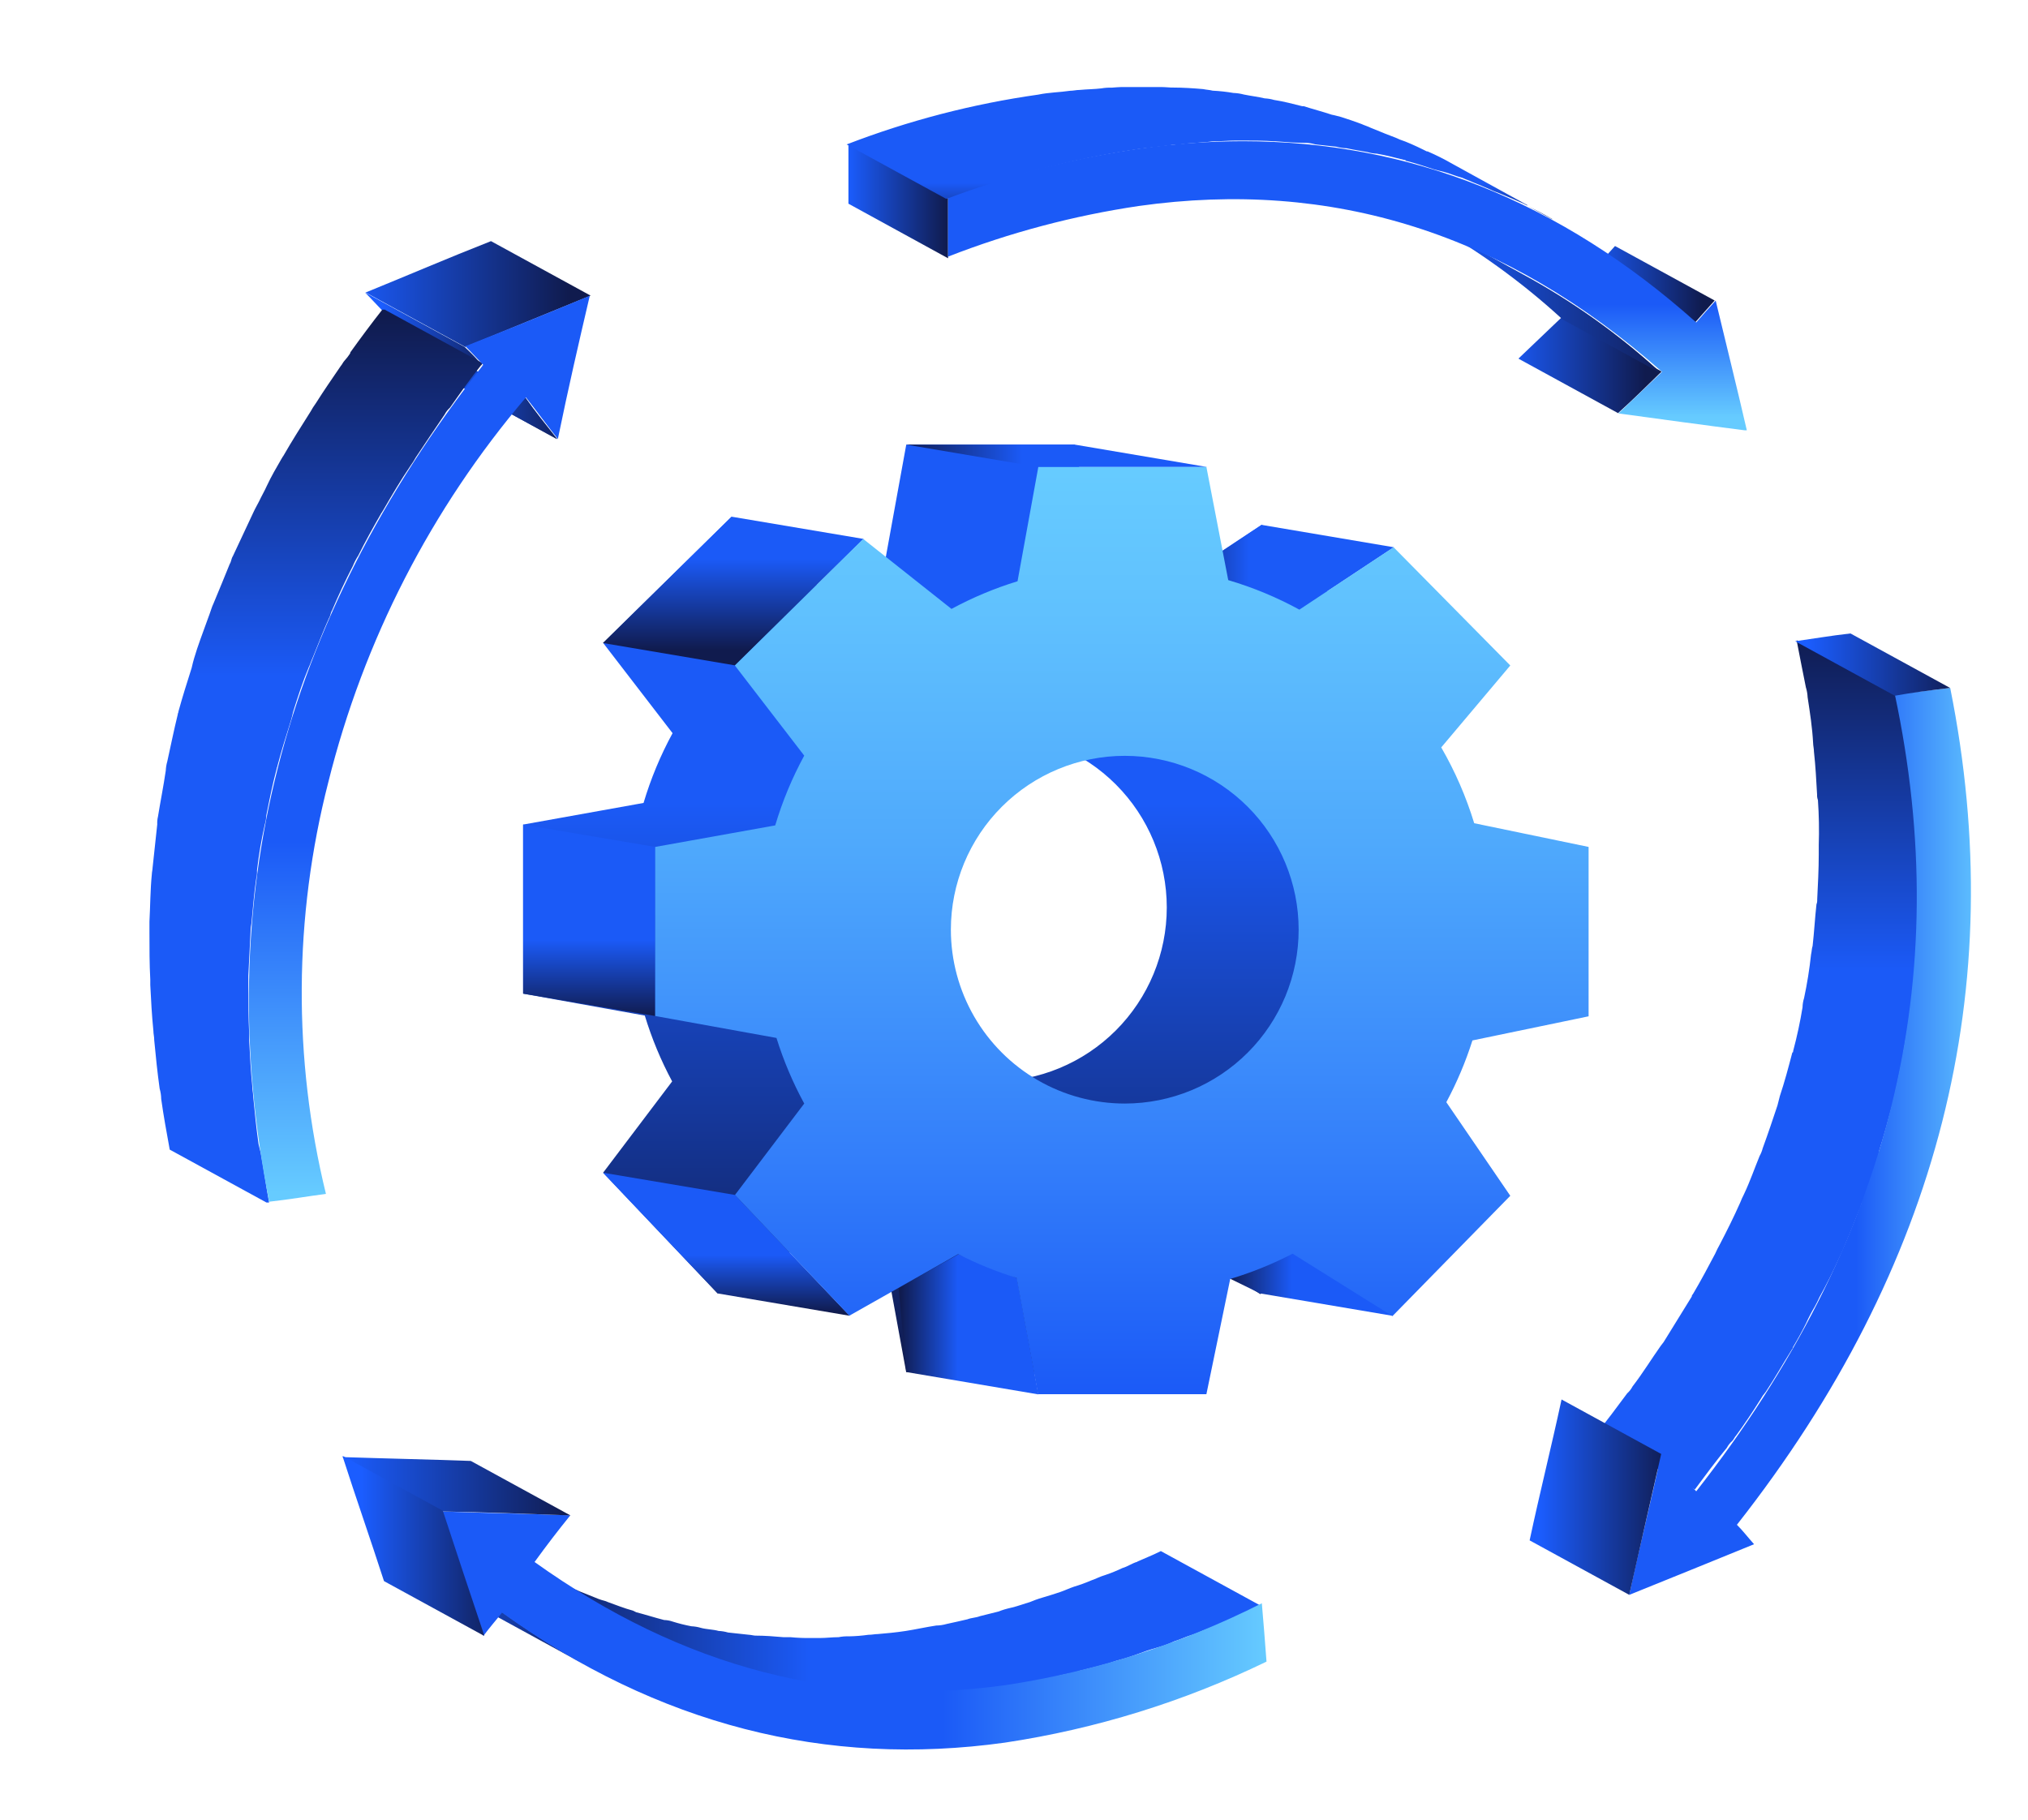
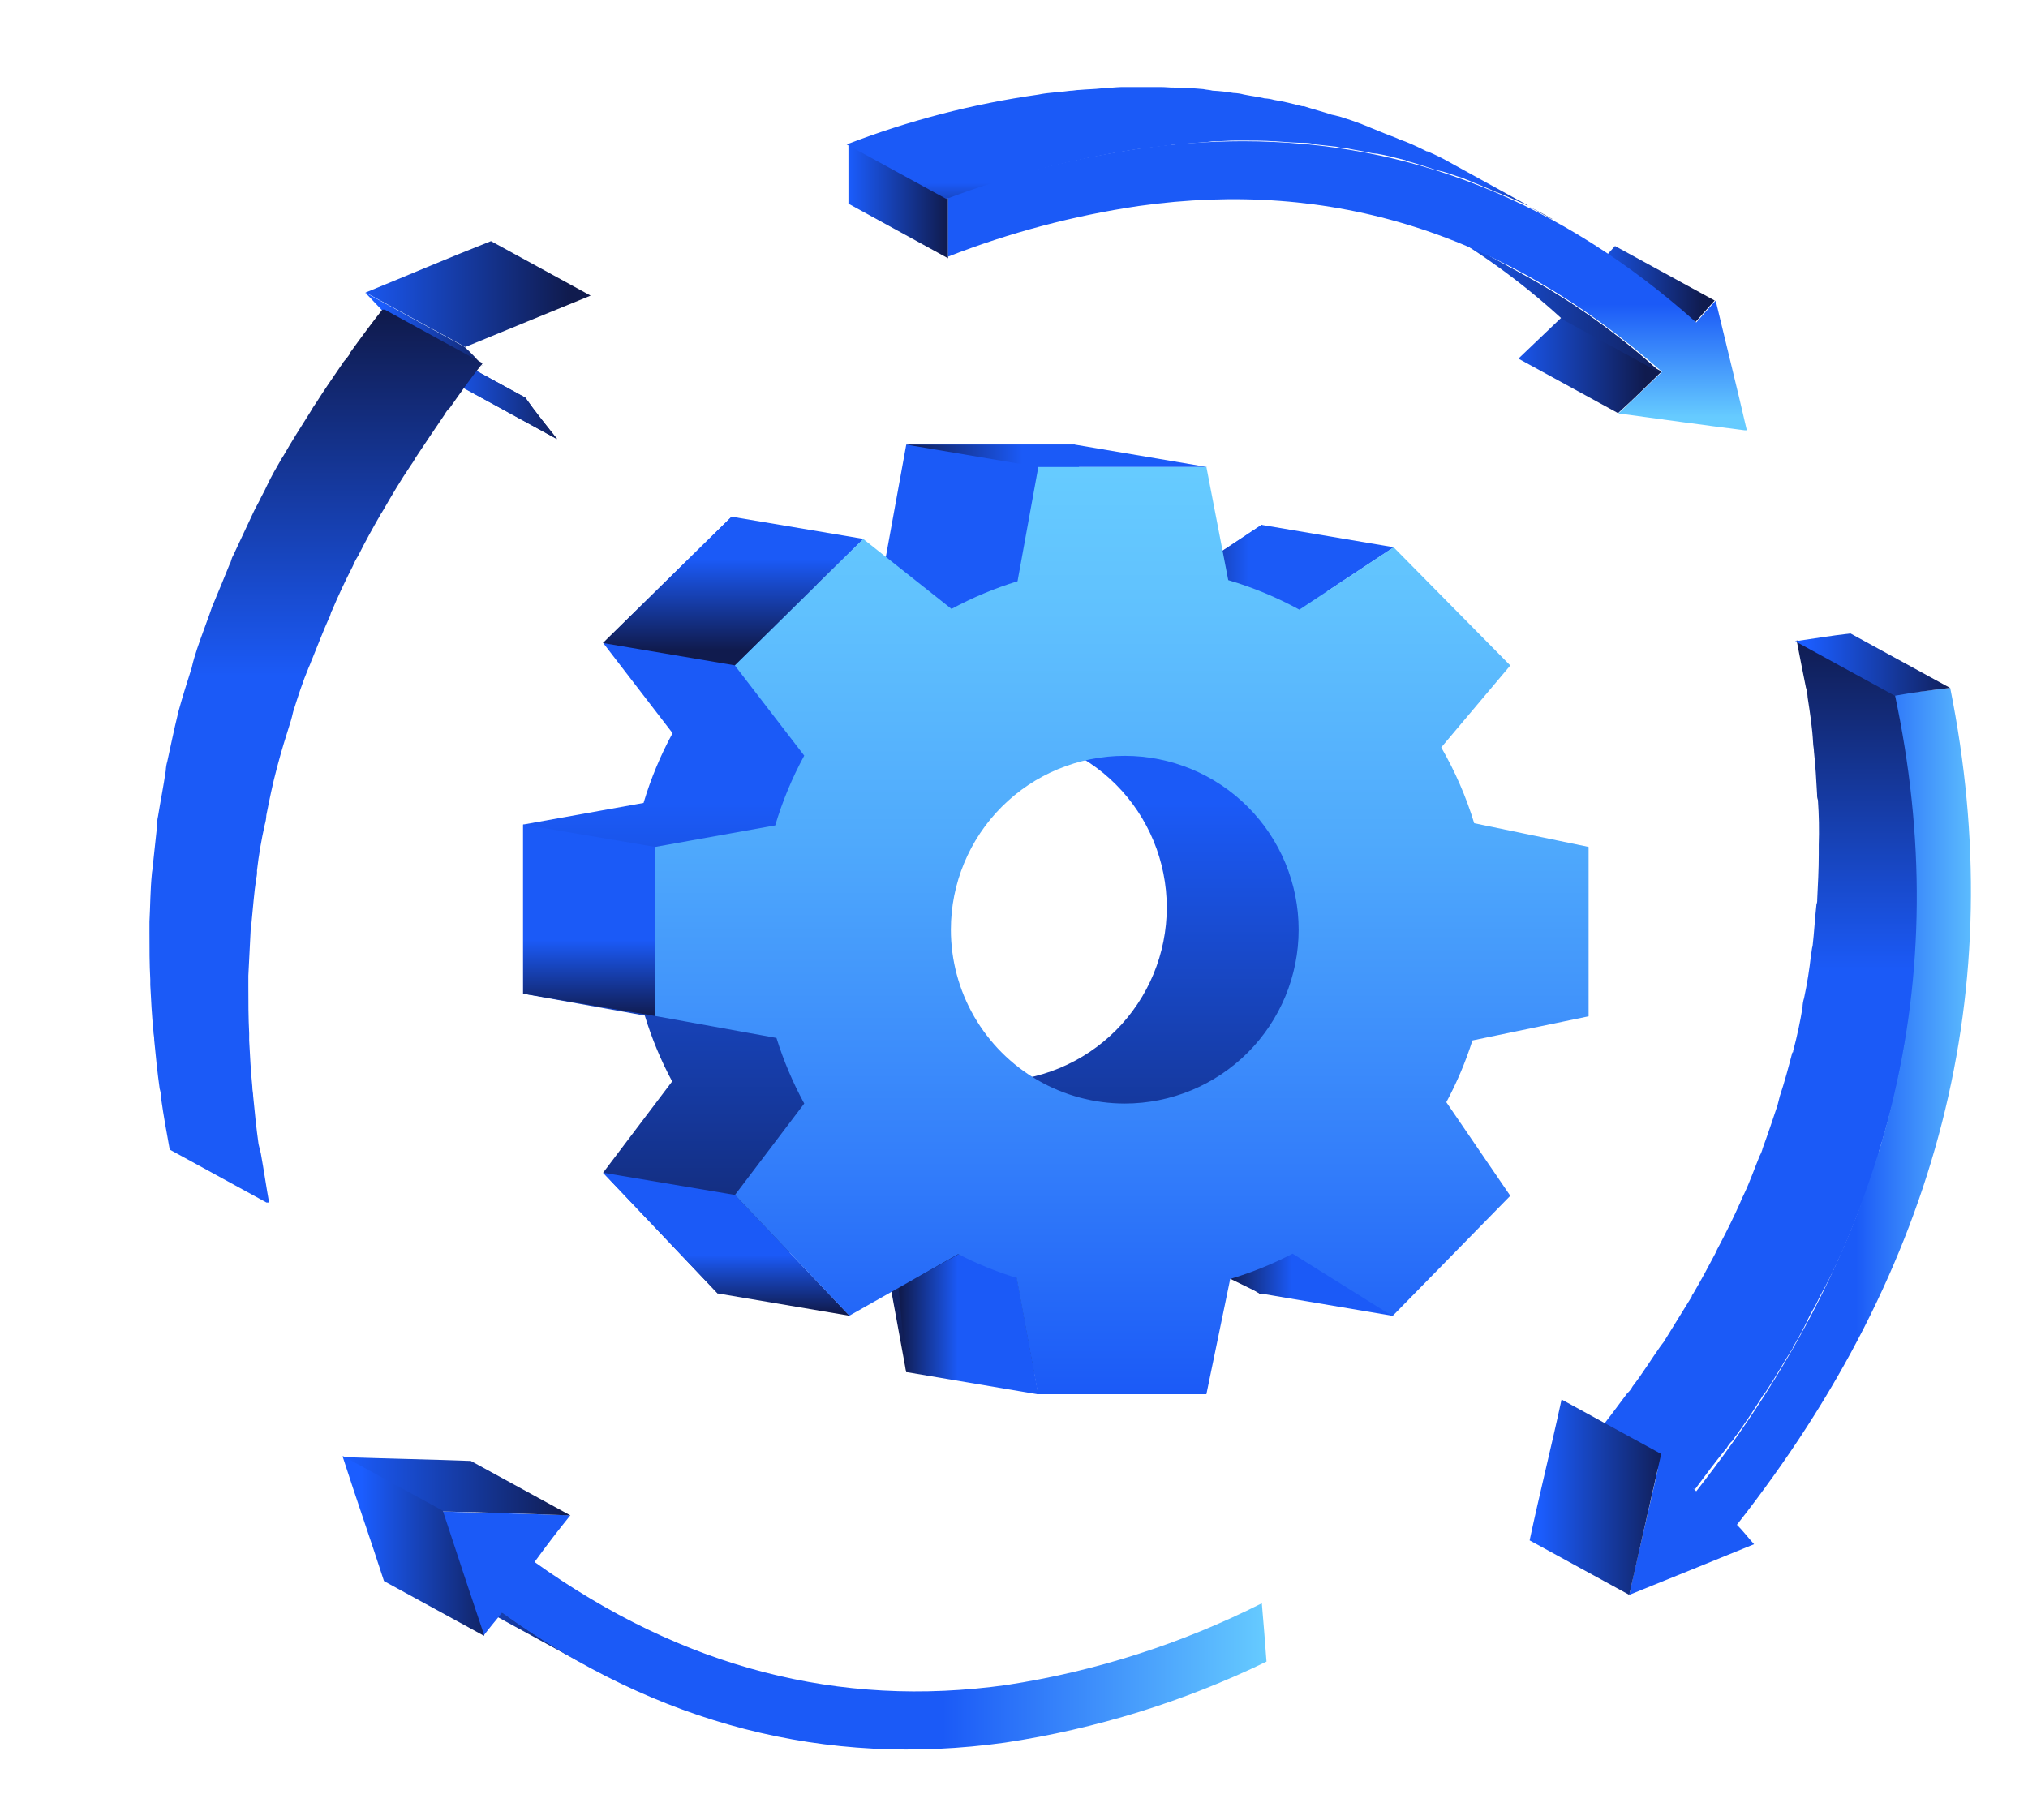
<svg xmlns="http://www.w3.org/2000/svg" xmlns:xlink="http://www.w3.org/1999/xlink" id="Layer_1" data-name="Layer 1" viewBox="0 0 195 175">
  <defs>
    <style>.cls-1{fill:none;}.cls-2{clip-path:url(#clip-path);}.cls-3{fill:url(#linear-gradient);}.cls-4{clip-path:url(#clip-path-2);}.cls-5{fill:url(#linear-gradient-2);}.cls-6{clip-path:url(#clip-path-3);}.cls-7{fill:url(#linear-gradient-3);}.cls-8{clip-path:url(#clip-path-4);}.cls-9{fill:url(#linear-gradient-4);}.cls-10{clip-path:url(#clip-path-5);}.cls-11{fill:url(#linear-gradient-5);}.cls-12{clip-path:url(#clip-path-6);}.cls-13{fill:url(#linear-gradient-6);}.cls-14{clip-path:url(#clip-path-7);}.cls-15{fill:url(#linear-gradient-7);}.cls-16{clip-path:url(#clip-path-8);}.cls-17{fill:url(#linear-gradient-8);}.cls-18{clip-path:url(#clip-path-9);}.cls-19{fill:url(#linear-gradient-9);}.cls-20{clip-path:url(#clip-path-10);}.cls-21{fill:url(#linear-gradient-10);}.cls-22{clip-path:url(#clip-path-12);}.cls-23{fill:url(#linear-gradient-12);}.cls-24{clip-path:url(#clip-path-14);}.cls-25{fill:url(#linear-gradient-14);}.cls-26{clip-path:url(#clip-path-16);}.cls-27{fill:url(#linear-gradient-16);}.cls-28{clip-path:url(#clip-path-17);}.cls-29{fill:url(#linear-gradient-17);}.cls-30{clip-path:url(#clip-path-18);}.cls-31{fill:url(#linear-gradient-18);}.cls-32{clip-path:url(#clip-path-20);}.cls-33{fill:url(#linear-gradient-20);}.cls-34{clip-path:url(#clip-path-22);}.cls-35{fill:url(#linear-gradient-22);}.cls-36{clip-path:url(#clip-path-23);}.cls-37{fill:url(#linear-gradient-23);}.cls-38{clip-path:url(#clip-path-24);}.cls-39{fill:url(#linear-gradient-24);}.cls-40{clip-path:url(#clip-path-26);}.cls-41{fill:url(#linear-gradient-26);}.cls-42{clip-path:url(#clip-path-27);}.cls-43{fill:url(#linear-gradient-27);}.cls-44{clip-path:url(#clip-path-28);}.cls-45{fill:url(#linear-gradient-28);}.cls-46{clip-path:url(#clip-path-29);}.cls-47{fill:url(#linear-gradient-29);}.cls-48{clip-path:url(#clip-path-30);}.cls-49{fill:url(#linear-gradient-30);}.cls-50{clip-path:url(#clip-path-32);}.cls-51{fill:url(#linear-gradient-32);}.cls-52{clip-path:url(#clip-path-33);}.cls-53{fill:url(#linear-gradient-33);}.cls-54{clip-path:url(#clip-path-34);}.cls-55{fill:url(#linear-gradient-34);}.cls-56{clip-path:url(#clip-path-35);}.cls-57{fill:url(#linear-gradient-35);}.cls-58{clip-path:url(#clip-path-37);}.cls-59{fill:url(#linear-gradient-37);}.cls-60{clip-path:url(#clip-path-39);}.cls-61{fill:url(#linear-gradient-39);}</style>
    <clipPath id="clip-path">
      <path class="cls-1" d="M78.73,87.26A16.73,16.73,0,1,1,95.46,104,16.72,16.72,0,0,1,78.73,87.26m8.41-44.5-2,11a34.85,34.85,0,0,0-6.35,2.66l-8.46-6.7L58,61.84l6.67,8.67a34.85,34.85,0,0,0-2.79,6.71L50.3,79.3V95.56L62,97.67A34.78,34.78,0,0,0,64.63,104L58,112.77l11,11.61,10.46-5.92a34.84,34.84,0,0,0,5.62,2.29h0L87.14,132h16.21l2.24-11.11a34.85,34.85,0,0,0,6-2.43l9.6,6,11.35-11.49-6.15-9.07a34.84,34.84,0,0,0,2.51-5.94l11.17-2.32V79.3L129,77a35,35,0,0,0-3.17-7.29l6.69-7.89-11.2-11.36-9.06,6a34.84,34.84,0,0,0-6.84-2.84l-2.08-10.87Z" />
    </clipPath>
    <linearGradient id="linear-gradient" x1="-467" y1="586" x2="-466" y2="586" gradientTransform="matrix(0, -89.19, -89.19, 0, 52360.59, -41519.84)" gradientUnits="userSpaceOnUse">
      <stop offset="0" stop-color="#101b4e" />
      <stop offset="0.61" stop-color="#1b5af7" />
      <stop offset="1" stop-color="#1b5af7" />
    </linearGradient>
    <clipPath id="clip-path-2">
      <polygon class="cls-1" points="57.97 61.84 70.67 63.99 83.04 51.83 70.34 49.69 57.97 61.84" />
    </clipPath>
    <linearGradient id="linear-gradient-2" x1="-467" y1="586" x2="-466" y2="586" gradientTransform="matrix(0, -14.3, -14.3, 0, 8452.11, -6615.55)" xlink:href="#linear-gradient" />
    <clipPath id="clip-path-3">
      <polygon class="cls-1" points="87.14 42.76 99.84 44.91 116.05 44.91 103.35 42.76 87.14 42.76" />
    </clipPath>
    <linearGradient id="linear-gradient-3" x1="-467" y1="586" x2="-466" y2="586" gradientTransform="matrix(28.91, 0, 0, -28.91, 13587.75, 16984.64)" gradientUnits="userSpaceOnUse">
      <stop offset="0" stop-color="#101b4e" />
      <stop offset="0.4" stop-color="#1b5af7" />
      <stop offset="1" stop-color="#1b5af7" />
    </linearGradient>
    <clipPath id="clip-path-4">
      <polygon class="cls-1" points="112.27 56.48 124.97 58.62 134.02 52.63 121.32 50.48 112.27 56.48" />
    </clipPath>
    <linearGradient id="linear-gradient-4" x1="-467" y1="586" x2="-466" y2="586" gradientTransform="matrix(21.76, 0, 0, -21.76, 10273.31, 12804.82)" xlink:href="#linear-gradient-3" />
    <clipPath id="clip-path-5">
      <polygon class="cls-1" points="50.3 95.56 63 97.71 63 81.45 50.3 79.3 50.3 95.56" />
    </clipPath>
    <linearGradient id="linear-gradient-5" x1="-467" y1="586" x2="-466" y2="586" gradientTransform="matrix(0, -18.41, -18.41, 0, 10844.87, -8499.73)" xlink:href="#linear-gradient-3" />
    <clipPath id="clip-path-6">
      <polygon class="cls-1" points="69 124.39 81.7 126.54 70.67 114.92 57.97 112.78 69 124.39" />
    </clipPath>
    <linearGradient id="linear-gradient-6" x1="-467" y1="586" x2="-466" y2="586" gradientTransform="matrix(0, -13.76, -13.76, 0, 8133.53, -6299.65)" xlink:href="#linear-gradient-3" />
    <clipPath id="clip-path-7">
      <polygon class="cls-1" points="86.41 123.87 87.14 131.95 99.84 134.1 97.78 122.91 92.16 120.62 86.41 123.87" />
    </clipPath>
    <linearGradient id="linear-gradient-7" x1="-467" y1="586" x2="-466" y2="586" gradientTransform="matrix(13.43, 0, 0, -13.43, 6358.43, 7997.61)" gradientUnits="userSpaceOnUse">
      <stop offset="0" stop-color="#101b4e" />
      <stop offset="0.41" stop-color="#1b5af7" />
      <stop offset="1" stop-color="#1b5af7" />
    </linearGradient>
    <clipPath id="clip-path-8">
      <polygon class="cls-1" points="118.41 119.66 118.29 122.98 121.17 124.39 133.88 126.54 132.52 112.9 124.88 112.78 118.41 119.66" />
    </clipPath>
    <linearGradient id="linear-gradient-8" x1="-467" y1="586" x2="-466" y2="586" gradientTransform="matrix(15.59, 0, 0, -15.59, 7398.52, 9255.02)" xlink:href="#linear-gradient-3" />
    <clipPath id="clip-path-9">
      <path class="cls-1" d="M91.43,89.4a16.72,16.72,0,1,1,16.73,16.73A16.73,16.73,0,0,1,91.43,89.4m8.41-44.5-2,11a34.81,34.81,0,0,0-6.35,2.66L83,51.83,70.66,64l6.67,8.67a34.86,34.86,0,0,0-2.79,6.71L63,81.45V97.71l11.66,2.11a34.87,34.87,0,0,0,2.67,6.31l-6.66,8.79,11,11.61,10.46-5.92a34.84,34.84,0,0,0,5.62,2.29h0l2.06,11.18H116L118.29,123a34.65,34.65,0,0,0,6-2.43l9.6,6L145.22,115,139.07,106a34.92,34.92,0,0,0,2.51-5.94l11.17-2.32V81.45l-11-2.28a34.81,34.81,0,0,0-3.17-7.29L145.22,64,134,52.63l-9.06,6a34.88,34.88,0,0,0-6.84-2.84L116,44.91Z" />
    </clipPath>
    <linearGradient id="linear-gradient-9" x1="-467" y1="586" x2="-466" y2="586" gradientTransform="matrix(0, -89.19, -89.19, 0, 52373.29, -41517.69)" gradientUnits="userSpaceOnUse">
      <stop offset="0" stop-color="#1b5af7" />
      <stop offset="0.25" stop-color="#337efa" />
      <stop offset="0.58" stop-color="#4ea8fc" />
      <stop offset="0.84" stop-color="#60c1fe" />
      <stop offset="0.99" stop-color="#66cbff" />
      <stop offset="1" stop-color="#66cbff" />
    </linearGradient>
    <clipPath id="clip-path-10">
      <path class="cls-1" d="M44,37l9.58,5.24c-1.12-1.42-2.1-2.62-3.07-4L40.93,33c1,1.27,1.87,2.47,3.07,4" />
    </clipPath>
    <linearGradient id="linear-gradient-10" x1="-467" y1="586" x2="-466" y2="586" gradientTransform="matrix(12.72, 0, 0, -12.72, 5982.46, 7493.23)" gradientUnits="userSpaceOnUse">
      <stop offset="0" stop-color="#1b5dff" />
      <stop offset="1" stop-color="#101b4e" />
      <stop offset="1" stop-color="#101b4e" />
    </linearGradient>
    <clipPath id="clip-path-12">
      <path class="cls-1" d="M36.81,29.92l9.58,5.24a18.62,18.62,0,0,0-1.72-1.8l-9.58-5.24c.67.67,1.2,1.27,1.72,1.8" />
    </clipPath>
    <linearGradient id="linear-gradient-12" y1="586" y2="586" gradientTransform="matrix(11.33, 0, 0, -11.33, 5327.8, 6673.05)" xlink:href="#linear-gradient-10" />
    <clipPath id="clip-path-14">
      <path class="cls-1" d="M35.16,28.13l9.58,5.24c4-1.65,7.86-3.22,12.05-4.94l-9.58-5.24c-4.19,1.65-8,3.29-12.05,4.94" />
    </clipPath>
    <linearGradient id="linear-gradient-14" y1="586" y2="586" gradientTransform="matrix(21.64, 0, 0, -21.64, 10138.9, 12706.72)" xlink:href="#linear-gradient-10" />
    <clipPath id="clip-path-16">
      <path class="cls-1" d="M33.66,34a5.3,5.3,0,0,1-.52.67c-.15.15-.23.37-.37.52-.82,1.2-1.65,2.4-2.4,3.59a7.73,7.73,0,0,0-.52.82c-.9,1.42-1.8,2.84-2.62,4.27-.08.08-.08.15-.15.23-.52.9-1,1.72-1.42,2.62-.23.52-.52,1-.75,1.5-.15.3-.37.67-.52,1l-2,4.27c-.15.22-.15.52-.3.75-.52,1.27-1,2.47-1.57,3.82-.15.3-.22.6-.37,1-.07.15-.15.45-.22.6-.45,1.27-.9,2.4-1.27,3.67-.08.3-.15.52-.23.9-.45,1.42-.9,2.84-1.27,4.19,0,.15-.07.15-.07.3-.37,1.5-.67,3-1,4.49a3.76,3.76,0,0,0-.15.9c-.22,1.5-.52,3-.75,4.42a2.58,2.58,0,0,0-.07.75c-.15,1.35-.3,2.77-.45,4.19,0,.15-.07.45-.07.6-.15,1.5-.15,3.07-.23,4.57v1c0,1.57,0,3.07.08,4.57v.52c.07,1.42.15,2.92.3,4.42,0,.3.08.52.08.9.15,1.57.3,3.07.52,4.64a3.82,3.82,0,0,1,.15,1c.23,1.65.52,3.22.82,4.87l9.58,5.24c-.3-1.65-.52-3.22-.82-4.87l-.22-.9c-.22-1.57-.37-3.07-.52-4.64,0-.3-.08-.52-.08-.9-.15-1.5-.22-2.92-.3-4.42V99.4c-.08-1.57-.08-3.07-.08-4.57v-1c.08-1.5.15-3.07.23-4.57,0-.15.08-.45.08-.6.15-1.42.23-2.77.45-4.19a2.55,2.55,0,0,0,.07-.75,41.78,41.78,0,0,1,.75-4.42,3.79,3.79,0,0,0,.15-.9c.3-1.5.6-3,1-4.49,0-.15.08-.15.08-.3.37-1.42.82-2.84,1.27-4.27.08-.3.15-.52.23-.9.45-1.42.9-2.84,1.5-4.27.15-.3.23-.6.37-.9.52-1.27,1-2.55,1.57-3.82.15-.22.15-.52.3-.75q.9-2.13,2-4.27a6,6,0,0,1,.52-1c.67-1.35,1.42-2.7,2.24-4.12.08-.07.08-.15.15-.23.82-1.42,1.65-2.84,2.62-4.27a7.71,7.71,0,0,0,.52-.82c.9-1.35,1.8-2.7,2.77-4.12a2.36,2.36,0,0,1,.52-.67c1-1.42,2-2.85,3.14-4.27l-9.58-5.24c-1.12,1.42-2.17,2.84-3.14,4.19" />
    </clipPath>
    <linearGradient id="linear-gradient-16" x1="-467" y1="586" x2="-466" y2="586" gradientTransform="matrix(0, 86.13, 86.13, 0, -50442.81, 40253.07)" xlink:href="#linear-gradient-3" />
    <clipPath id="clip-path-17">
-       <path class="cls-1" d="M44.74,33.29c.67.67,1.2,1.27,1.72,1.8C26.93,59.95,20.19,86.75,25.88,115.57c2-.22,3.67-.52,5.46-.75a81.53,81.53,0,0,1,.23-39.6,91,91,0,0,1,19-37c1,1.27,1.87,2.47,3.07,4,1-4.87,2-9.21,3.07-13.78-4.12,1.72-8,3.29-12,4.87" />
-     </clipPath>
+       </clipPath>
    <linearGradient id="linear-gradient-17" x1="-467" y1="585.98" x2="-466" y2="585.98" gradientTransform="matrix(0, 87.14, 87.14, 0, -51024.41, 40723.36)" gradientUnits="userSpaceOnUse">
      <stop offset="0" stop-color="#1b5af7" />
      <stop offset="0.6" stop-color="#1b5af7" />
      <stop offset="0.99" stop-color="#66cbff" />
      <stop offset="1" stop-color="#66cbff" />
    </linearGradient>
    <clipPath id="clip-path-18">
      <path class="cls-1" d="M153.45,25.73,163,31c.6-.67,1.12-1.27,1.87-2.1l-9.58-5.24c-.75.82-1.35,1.5-1.87,2.1" />
    </clipPath>
    <linearGradient id="linear-gradient-18" y1="586" y2="586" gradientTransform="matrix(11.5, 0, 0, -11.5, 5522.78, 6764.87)" xlink:href="#linear-gradient-10" />
    <clipPath id="clip-path-20">
      <path class="cls-1" d="M146,34.49l9.58,5.24c1.5-1.35,2.7-2.54,4.19-4l-9.58-5.24-4.19,4" />
    </clipPath>
    <linearGradient id="linear-gradient-20" y1="586" y2="586" gradientTransform="matrix(13.82, 0, 0, -13.82, 6598.33, 8131.65)" xlink:href="#linear-gradient-10" />
    <clipPath id="clip-path-22">
      <path class="cls-1" d="M150.15,30.67l9.58,5.24a67.3,67.3,0,0,0-13.33-9.51l-9.07-5a67.41,67.41,0,0,1,12.82,9.23m-12.82-9.23-.51-.28Z" />
    </clipPath>
    <linearGradient id="linear-gradient-22" y1="586" y2="586" gradientTransform="matrix(22.96, 0, 0, -22.96, 10860.68, 13485.02)" xlink:href="#linear-gradient-10" />
    <clipPath id="clip-path-23">
      <path class="cls-1" d="M150.23,30.6l9.19,5a67.19,67.19,0,0,0-13-9.22l-6.32-3.46a78.26,78.26,0,0,1,10.14,7.65" />
    </clipPath>
    <linearGradient id="linear-gradient-23" y1="585.96" y2="585.96" gradientTransform="matrix(22.96, 0, 0, -22.96, 10860.66, 13484.95)" xlink:href="#linear-gradient-10" />
    <clipPath id="clip-path-24">
      <polygon class="cls-1" points="81.58 19.59 91.16 24.84 91.16 19.07 81.58 13.83 81.58 19.59" />
    </clipPath>
    <linearGradient id="linear-gradient-24" y1="586" y2="586" gradientTransform="matrix(9.62, 0, 0, -9.62, 4573.97, 5656.5)" xlink:href="#linear-gradient-10" />
    <clipPath id="clip-path-26">
      <path class="cls-1" d="M109.65,14.28a94.07,94.07,0,0,0-18.49,4.64v5.76a84.47,84.47,0,0,1,18.34-4.87c18.57-2.62,35.26,2.62,50.31,15.95l-4.19,4c4.42.6,8.16,1.12,12.35,1.65-1-4.34-2-8.31-3-12.5-.75.82-1.35,1.5-1.87,2.1C150,19.32,135.46,13.58,119.48,13.58a71.37,71.37,0,0,0-9.83.7" />
    </clipPath>
    <linearGradient id="linear-gradient-26" x1="-467" y1="586" x2="-466" y2="586" gradientTransform="matrix(0, 27.8, 27.8, 0, -16160.05, 12995.23)" xlink:href="#linear-gradient-17" />
    <clipPath id="clip-path-27">
      <path class="cls-1" d="M149.25,21.09a.07.07,0,0,0-.08-.07c-.75-.45-1.5-.82-2.25-1.2h0ZM108.9,8.36a18.46,18.46,0,0,0-2,.07,4.94,4.94,0,0,0-1,.07c-.67.08-1.35.08-2.1.15-.3,0-.6.08-.9.08-1,.15-2,.15-3.07.37a83.68,83.68,0,0,0-18.42,4.79l9.58,5.24a90.46,90.46,0,0,1,18.42-4.79c1-.15,2-.22,3.07-.37a3.64,3.64,0,0,1,.9-.07c1-.15,1.72-.15,2.4-.23.37,0,.67-.08,1-.08.67,0,1.35-.07,2-.07h.9c.9,0,1.95,0,2.84.07h.15c1,.08,1.95.15,2.92.15a3.69,3.69,0,0,1,.9.15l2,.22a4.38,4.38,0,0,0,1,.15c.67.15,1.27.23,2,.37a3.69,3.69,0,0,0,.9.15c.9.15,1.72.38,2.62.6.08,0,.15,0,.15.08.9.22,1.8.52,2.7.82.3.08.52.15.9.23.6.15,1.27.45,1.87.6.3.15.6.23.9.38.6.23,1.27.53,1.8.75.3.15.52.22.9.37.75.3,1.57.67,2.32,1,.15.07.22.15.37.15l-7.26-4a23.65,23.65,0,0,0-2.39-1.2h-.08l-.3-.15c-.75-.37-1.57-.75-2.32-1-.3-.15-.52-.22-.9-.37-.6-.22-1.27-.52-1.87-.75-.3-.15-.6-.23-.9-.37-.6-.23-1.27-.45-1.95-.67-.3-.07-.52-.15-.9-.22-.9-.3-1.8-.53-2.7-.82h-.15c-.9-.22-1.72-.45-2.7-.6a3.8,3.8,0,0,0-.9-.15c-.6-.15-1.27-.22-2-.37a4.43,4.43,0,0,0-1-.15,16.67,16.67,0,0,0-2-.22c-.3-.08-.6-.08-.9-.15-.9-.08-1.95-.15-2.92-.15h-.15c-.9-.07-1.87-.07-2.85-.07Z" />
    </clipPath>
    <linearGradient id="linear-gradient-27" x1="-467" y1="586" x2="-466" y2="586" gradientTransform="matrix(0, -12.68, -12.68, 0, 7543.72, -5898.87)" xlink:href="#linear-gradient-3" />
    <clipPath id="clip-path-28">
      <path class="cls-1" d="M173.66,66.16a3.81,3.81,0,0,1,.15.9c.23,1.5.45,2.92.53,4.42,0,.22.08.53.08.82.15,1.35.22,2.7.3,4.12a1.26,1.26,0,0,0,.08.52,42.21,42.21,0,0,1,.08,4.34v.9c0,1.42-.08,2.92-.15,4.34a1,1,0,0,1-.07.45c-.15,1.35-.22,2.69-.37,4-.08.22-.08.52-.15.82a40.92,40.92,0,0,1-.67,4.19,3.21,3.21,0,0,0-.15.9c-.22,1.35-.52,2.77-.9,4.19,0,.08,0,.15-.08.15-.37,1.42-.75,2.85-1.2,4.19l-.23.9c-.45,1.35-.9,2.7-1.42,4.12a3.1,3.1,0,0,1-.3.75c-.52,1.27-.9,2.4-1.5,3.67a9,9,0,0,0-.37.82c-.6,1.35-1.27,2.7-1.95,4a9.73,9.73,0,0,0-.45.9c-.67,1.27-1.35,2.55-2.1,3.82-.08.15-.15.15-.15.3l-2.47,4a4.54,4.54,0,0,1-.52.75c-.9,1.27-1.72,2.62-2.7,3.89a2.32,2.32,0,0,1-.52.67c-1,1.35-2,2.7-3.07,4l9.58,5.24c1-1.35,2-2.7,3.07-4a2.35,2.35,0,0,1,.53-.67c.15-.15.22-.37.37-.52.82-1.12,1.57-2.25,2.32-3.44a4.59,4.59,0,0,1,.52-.75c.9-1.35,1.65-2.7,2.47-4,.07-.15.15-.15.15-.3.45-.75.9-1.57,1.27-2.32a15.6,15.6,0,0,1,.82-1.57,9.88,9.88,0,0,0,.45-.9c.67-1.2,1.35-2.55,1.95-3.89a9,9,0,0,0,.37-.82c.52-1.2,1-2.39,1.5-3.67.15-.22.15-.52.3-.75s.15-.23.15-.37c.45-1.27.9-2.47,1.27-3.74a4,4,0,0,0,.22-.9c.45-1.42.82-2.77,1.2-4.19,0-.07,0-.15.07-.15.3-1.35.6-2.77.9-4.19a3.25,3.25,0,0,0,.15-.9c.22-1.35.52-2.77.67-4.19.08-.22.08-.52.15-.82.15-1.35.3-2.69.38-4a1,1,0,0,1,.07-.45,41.28,41.28,0,0,0,.15-4.34v-.9c0-1.42,0-2.92-.08-4.34a1.27,1.27,0,0,0-.08-.52c-.07-1.35-.15-2.7-.3-4.12,0-.23-.08-.52-.08-.82-.15-1.5-.37-2.92-.52-4.42a3.75,3.75,0,0,1-.15-.9c-.22-1.5-.52-3.07-.9-4.57l-9.58-5.24c.3,1.57.6,3.07.9,4.57" />
    </clipPath>
    <linearGradient id="linear-gradient-28" x1="-467" y1="586" x2="-466" y2="586" gradientTransform="matrix(0, 81.23, 81.23, 0, -47430.59, 37995.2)" xlink:href="#linear-gradient-3" />
    <clipPath id="clip-path-29">
      <path class="cls-1" d="M182.19,66.76c5.84,27.4-.37,52.78-19.09,76.66-1.2-1.2-2.17-2.32-3.37-3.59-1,4.64-2.1,9-3.07,13.55,4.12-1.65,7.93-3.22,12-4.87-.6-.67-1.12-1.35-1.65-1.87q29.2-37.17,20.51-80.48c-1.95.22-3.67.45-5.32.6" />
    </clipPath>
    <linearGradient id="linear-gradient-29" x1="-467" y1="586" x2="-466" y2="586" gradientTransform="matrix(32.82, 0, 0, -32.82, 15485.67, 19344.88)" xlink:href="#linear-gradient-17" />
    <clipPath id="clip-path-30">
      <path class="cls-1" d="M172.61,61.67l9.58,5.24c1.65-.3,3.37-.52,5.32-.75l-9.58-5.24c-1.95.22-3.67.52-5.32.75" />
    </clipPath>
    <linearGradient id="linear-gradient-30" y1="586" y2="586" gradientTransform="matrix(14.93, 0, 0, -14.93, 7145.99, 8814.28)" xlink:href="#linear-gradient-10" />
    <clipPath id="clip-path-32">
-       <path class="cls-1" d="M51.55,151.14l-1.71-.94c.59.32,1.14.64,1.71.94m-1.71-.94-.08,0Zm59.51,0c-.52.15-.9.45-1.42.6a15.13,15.13,0,0,1-1.65.67c-.52.15-.9.37-1.35.52a14.74,14.74,0,0,1-1.65.6c-.45.15-.9.37-1.35.52s-1.12.37-1.65.52-.9.3-1.27.45c-.53.15-1.12.38-1.72.52s-.9.23-1.27.38l-1.8.45c-.37.15-.82.15-1.2.3-.67.15-1.27.3-2,.45a3.82,3.82,0,0,1-1,.15c-1,.15-1.95.37-2.92.52s-1.87.23-2.7.3c-.3,0-.52.07-.9.07a15.53,15.53,0,0,1-1.87.15,4.27,4.27,0,0,0-1,.08c-.6,0-1.2.08-1.8.08H78a18.19,18.19,0,0,1-2-.08h-.67c-.9-.08-1.8-.15-2.7-.15-.15,0-.45-.08-.6-.08L70,157a3.74,3.74,0,0,0-.9-.15c-.52-.15-1.2-.15-1.72-.3a3.77,3.77,0,0,0-.9-.15,15.73,15.73,0,0,1-1.8-.45,2.68,2.68,0,0,0-.82-.15c-.9-.23-1.8-.52-2.69-.75l-.3-.15c-.82-.22-1.57-.52-2.4-.82-.3-.15-.52-.15-.9-.3-.6-.23-1.27-.52-1.87-.75-.3-.15-.53-.22-.9-.37-.67-.3-1.42-.6-2.1-1-.15-.07-.37-.15-.52-.23l-.6-.29,7.79,4.26c.82.45,1.57.82,2.4,1.27.08,0,.08.07.15.07a1.06,1.06,0,0,0,.45.15c.67.3,1.42.67,2.1,1,.3.15.52.23.9.38.6.22,1.27.52,1.87.75a3.13,3.13,0,0,0,.9.3c.82.3,1.57.52,2.39.82l.3.15c.9.3,1.8.52,2.7.75.07,0,.15.08.22.08s.37.07.6.15l1.8.45a3.76,3.76,0,0,0,.9.15,13.76,13.76,0,0,0,1.72.3,3.7,3.7,0,0,0,.9.15,18.53,18.53,0,0,0,2,.23c.15,0,.45.07.6.07.9.08,1.8.15,2.7.15h.67c.67,0,1.35.07,2,.07h.9a14.6,14.6,0,0,0,1.8-.07,4.26,4.26,0,0,0,1-.08c.6-.08,1.27-.08,1.87-.15.3,0,.52-.08.9-.08.9-.07,1.87-.15,2.69-.3,1-.15,1.95-.3,2.92-.52a3.85,3.85,0,0,1,1-.15,14.9,14.9,0,0,1,1.95-.52,6.93,6.93,0,0,0,1.2-.3l1.8-.45c.45-.15.9-.22,1.27-.37s1.12-.3,1.72-.52.9-.3,1.27-.45,1.12-.37,1.65-.52a10,10,0,0,0,1.35-.52c.52-.15,1.12-.45,1.65-.6s.9-.37,1.35-.52,1.12-.45,1.65-.67.9-.45,1.42-.6a6.93,6.93,0,0,0,1-.52c.37-.15.82-.37,1.2-.52l-9.58-5.24c-.75.38-1.5.67-2.24,1" />
-     </clipPath>
+       </clipPath>
    <linearGradient id="linear-gradient-32" x1="-467" y1="586" x2="-466" y2="586" gradientTransform="matrix(71.66, 0, 0, -71.66, 33514.19, 42147.88)" xlink:href="#linear-gradient-3" />
    <clipPath id="clip-path-33">
      <path class="cls-1" d="M46.91,155l9.58,5.24a81.71,81.71,0,0,1-8.16-5.17l-9.58-5.24A67.88,67.88,0,0,0,46.91,155" />
    </clipPath>
    <linearGradient id="linear-gradient-33" y1="586" y2="586" gradientTransform="matrix(17.74, 0, 0, -17.74, 8324.58, 10552.26)" xlink:href="#linear-gradient-10" />
    <clipPath id="clip-path-34">
      <path class="cls-1" d="M46.47,157.34c.67-.9,1.27-1.57,1.8-2.25,15,10.78,31.14,14.9,48.36,12.5a87.38,87.38,0,0,0,25.15-7.79c-.15-2.1-.3-3.82-.45-5.61a82,82,0,0,1-24.56,7.86c-16.1,2.25-31.14-1.65-45.37-11.83,1.2-1.65,2.17-2.92,3.44-4.49-4.19-.15-8.16-.22-12.35-.37,1.42,4.12,2.7,8,4,12" />
    </clipPath>
    <linearGradient id="linear-gradient-34" x1="-467" y1="585.99" x2="-466" y2="585.99" gradientTransform="matrix(79.28, 0, 0, -79.28, 37066.49, 46615.19)" xlink:href="#linear-gradient-17" />
    <clipPath id="clip-path-35">
      <path class="cls-1" d="M42.5,145.36c4.19.08,8.09.22,12.35.38l-9.58-5.24c-4.19-.15-8.16-.23-12.35-.37Z" />
    </clipPath>
    <linearGradient id="linear-gradient-35" y1="586" y2="586" gradientTransform="matrix(21.97, 0, 0, -21.97, 10293.01, 13017.52)" xlink:href="#linear-gradient-10" />
    <clipPath id="clip-path-37">
      <path class="cls-1" d="M37,152.1l9.58,5.24c-1.35-4-2.62-7.86-4-12.05L32.92,140c1.35,4.19,2.69,8,4,12.05" />
    </clipPath>
    <linearGradient id="linear-gradient-37" y1="586" y2="586" gradientTransform="matrix(13.65, 0, 0, -13.65, 6409.24, 8149.85)" xlink:href="#linear-gradient-10" />
    <clipPath id="clip-path-39">
      <path class="cls-1" d="M147.08,148.14l9.58,5.24c1-4.49,2-8.83,3.07-13.55l-9.58-5.24c-1,4.64-2.1,9-3.07,13.55" />
    </clipPath>
    <linearGradient id="linear-gradient-39" y1="586" y2="586" gradientTransform="matrix(12.65, 0, 0, -12.65, 6055.51, 7558.02)" xlink:href="#linear-gradient-10" />
  </defs>
  <title>Engranaje</title>
  <g class="cls-2">
    <rect class="cls-3" x="50.3" y="42.76" width="89.75" height="89.19" />
  </g>
  <g class="cls-4">
    <rect class="cls-5" x="57.97" y="49.69" width="25.08" height="14.3" />
  </g>
  <g class="cls-6">
    <rect class="cls-7" x="87.14" y="42.76" width="28.91" height="2.15" />
  </g>
  <g class="cls-8">
    <rect class="cls-9" x="112.27" y="50.48" width="21.76" height="8.14" />
  </g>
  <g class="cls-10">
    <rect class="cls-11" x="50.3" y="79.3" width="12.7" height="18.41" />
  </g>
  <g class="cls-12">
    <rect class="cls-13" x="57.96" y="112.77" width="23.73" height="13.76" />
  </g>
  <g class="cls-14">
    <rect class="cls-15" x="86.41" y="120.62" width="13.43" height="13.48" />
  </g>
  <g class="cls-16">
    <rect class="cls-17" x="118.29" y="112.78" width="15.59" height="13.76" />
  </g>
  <g class="cls-18">
    <rect class="cls-19" x="63" y="44.91" width="89.75" height="89.19" />
  </g>
  <g class="cls-20">
    <rect class="cls-21" x="40.93" y="33" width="12.65" height="9.21" />
  </g>
  <g class="cls-20">
    <rect class="cls-21" x="40.93" y="33" width="12.65" height="9.21" />
  </g>
  <g class="cls-22">
    <rect class="cls-23" x="35.09" y="28.13" width="11.3" height="7.04" />
  </g>
  <g class="cls-22">
    <rect class="cls-23" x="35.09" y="28.13" width="11.3" height="7.04" />
  </g>
  <g class="cls-24">
    <rect class="cls-25" x="35.16" y="23.19" width="21.64" height="10.18" />
  </g>
  <g class="cls-24">
    <rect class="cls-25" x="35.16" y="23.19" width="21.64" height="10.18" />
  </g>
  <g class="cls-26">
    <rect class="cls-27" x="14.35" y="29.78" width="32.04" height="85.87" />
  </g>
  <g class="cls-28">
    <rect class="cls-29" x="20.19" y="28.43" width="36.53" height="87.14" />
  </g>
  <g class="cls-30">
    <rect class="cls-31" x="153.45" y="23.64" width="11.45" height="7.34" />
  </g>
  <g class="cls-30">
    <rect class="cls-31" x="153.45" y="23.64" width="11.45" height="7.34" />
  </g>
  <g class="cls-32">
    <rect class="cls-33" x="146.03" y="30.52" width="13.78" height="9.21" />
  </g>
  <g class="cls-32">
    <rect class="cls-33" x="146.03" y="30.52" width="13.78" height="9.21" />
  </g>
  <g class="cls-34">
    <rect class="cls-35" x="136.83" y="21.17" width="22.91" height="14.75" />
  </g>
  <g class="cls-36">
    <rect class="cls-37" x="140.09" y="22.95" width="19.33" height="12.68" />
  </g>
  <g class="cls-38">
    <rect class="cls-39" x="81.58" y="13.83" width="9.58" height="11.01" />
  </g>
  <g class="cls-38">
    <rect class="cls-39" x="81.58" y="13.83" width="9.58" height="11.01" />
  </g>
  <g class="cls-40">
    <rect class="cls-41" x="91.16" y="13.58" width="76.81" height="27.8" />
  </g>
  <g class="cls-42">
    <rect class="cls-43" x="81.35" y="8.37" width="67.9" height="12.73" />
  </g>
  <g class="cls-44">
    <rect class="cls-45" x="153.37" y="61.59" width="31.07" height="81.83" />
  </g>
  <g class="cls-46">
    <rect class="cls-47" x="156.66" y="66.16" width="36.61" height="87.22" />
  </g>
  <g class="cls-48">
    <rect class="cls-49" x="172.61" y="60.92" width="14.9" height="5.99" />
  </g>
  <g class="cls-48">
    <rect class="cls-49" x="172.61" y="60.92" width="14.9" height="5.99" />
  </g>
  <g class="cls-50">
    <rect class="cls-51" x="49.76" y="149.11" width="71.42" height="13.7" />
  </g>
  <g class="cls-52">
    <rect class="cls-53" x="38.75" y="149.86" width="17.74" height="10.41" />
  </g>
  <g class="cls-54">
    <rect class="cls-55" x="42.5" y="145.37" width="79.28" height="24.63" />
  </g>
  <g class="cls-56">
    <rect class="cls-57" x="32.92" y="140.13" width="21.93" height="5.61" />
  </g>
  <g class="cls-56">
    <rect class="cls-57" x="32.92" y="140.13" width="21.93" height="5.61" />
  </g>
  <g class="cls-58">
    <rect class="cls-59" x="32.91" y="140.05" width="13.63" height="17.29" />
  </g>
  <g class="cls-58">
    <rect class="cls-59" x="32.91" y="140.05" width="13.63" height="17.29" />
  </g>
  <g class="cls-60">
    <rect class="cls-61" x="147.08" y="134.58" width="12.65" height="18.79" />
  </g>
  <g class="cls-60">
    <rect class="cls-61" x="147.08" y="134.58" width="12.65" height="18.79" />
  </g>
</svg>